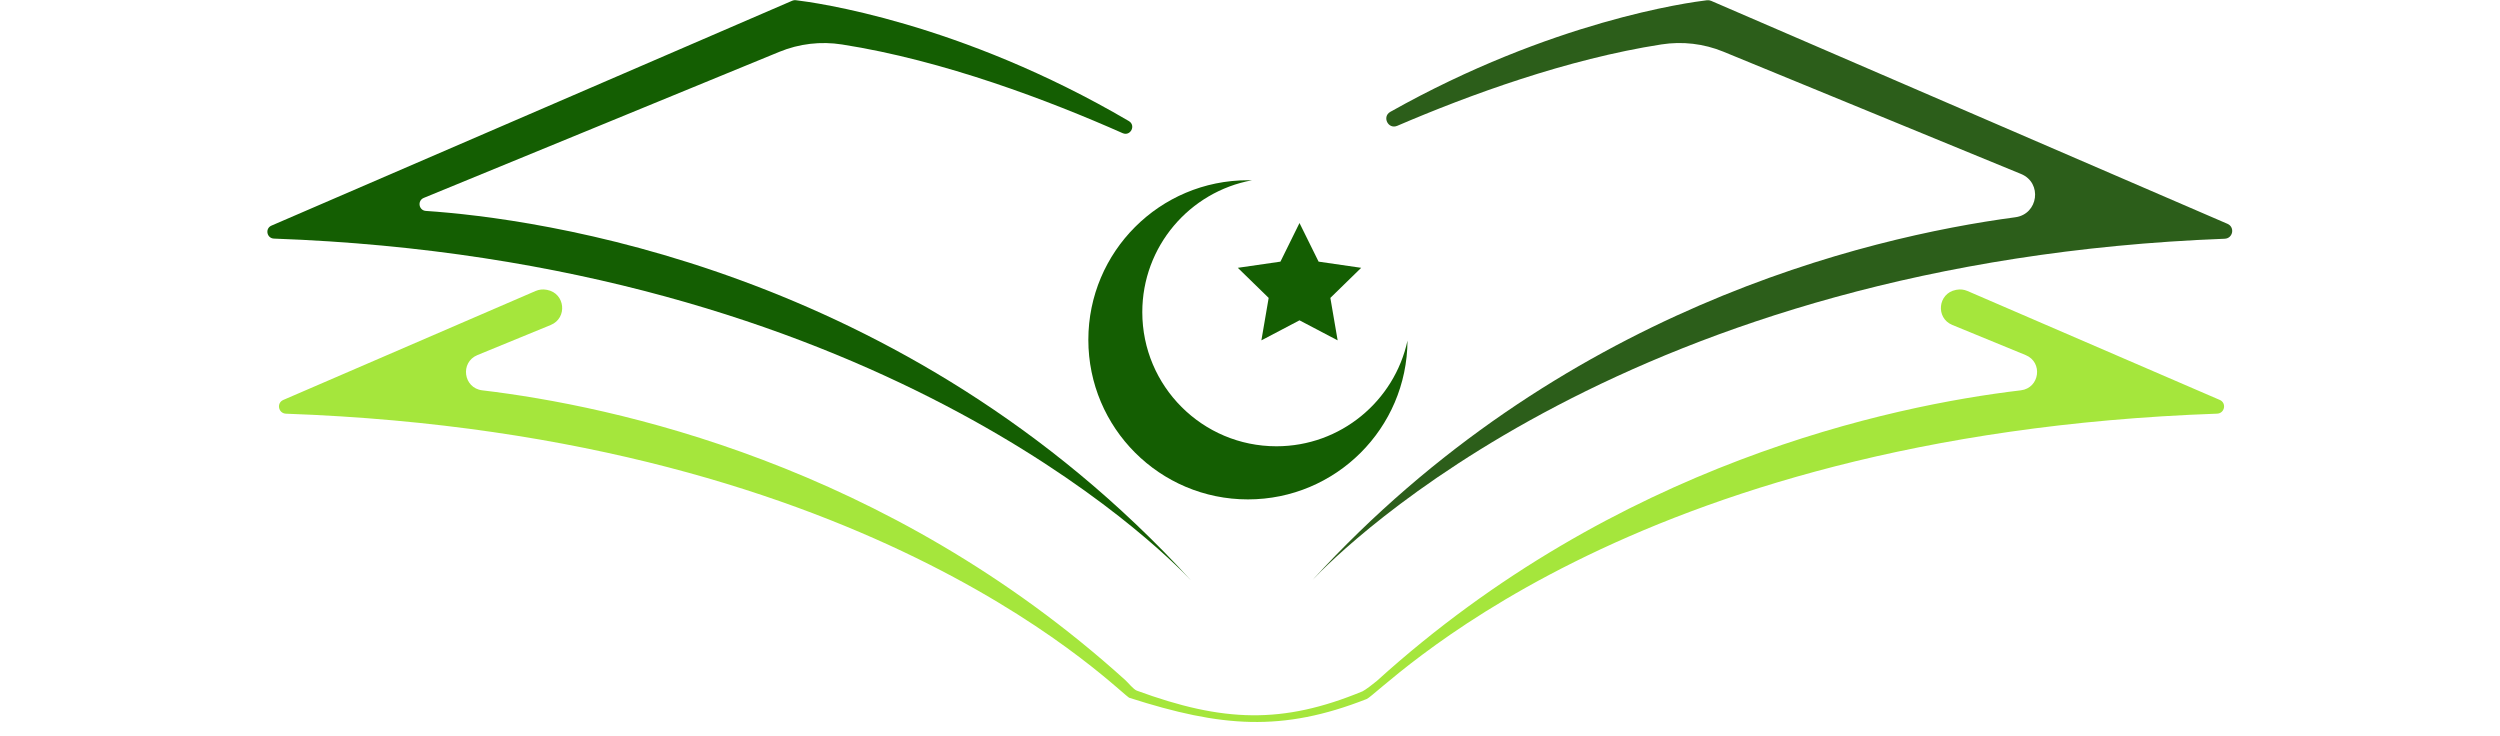
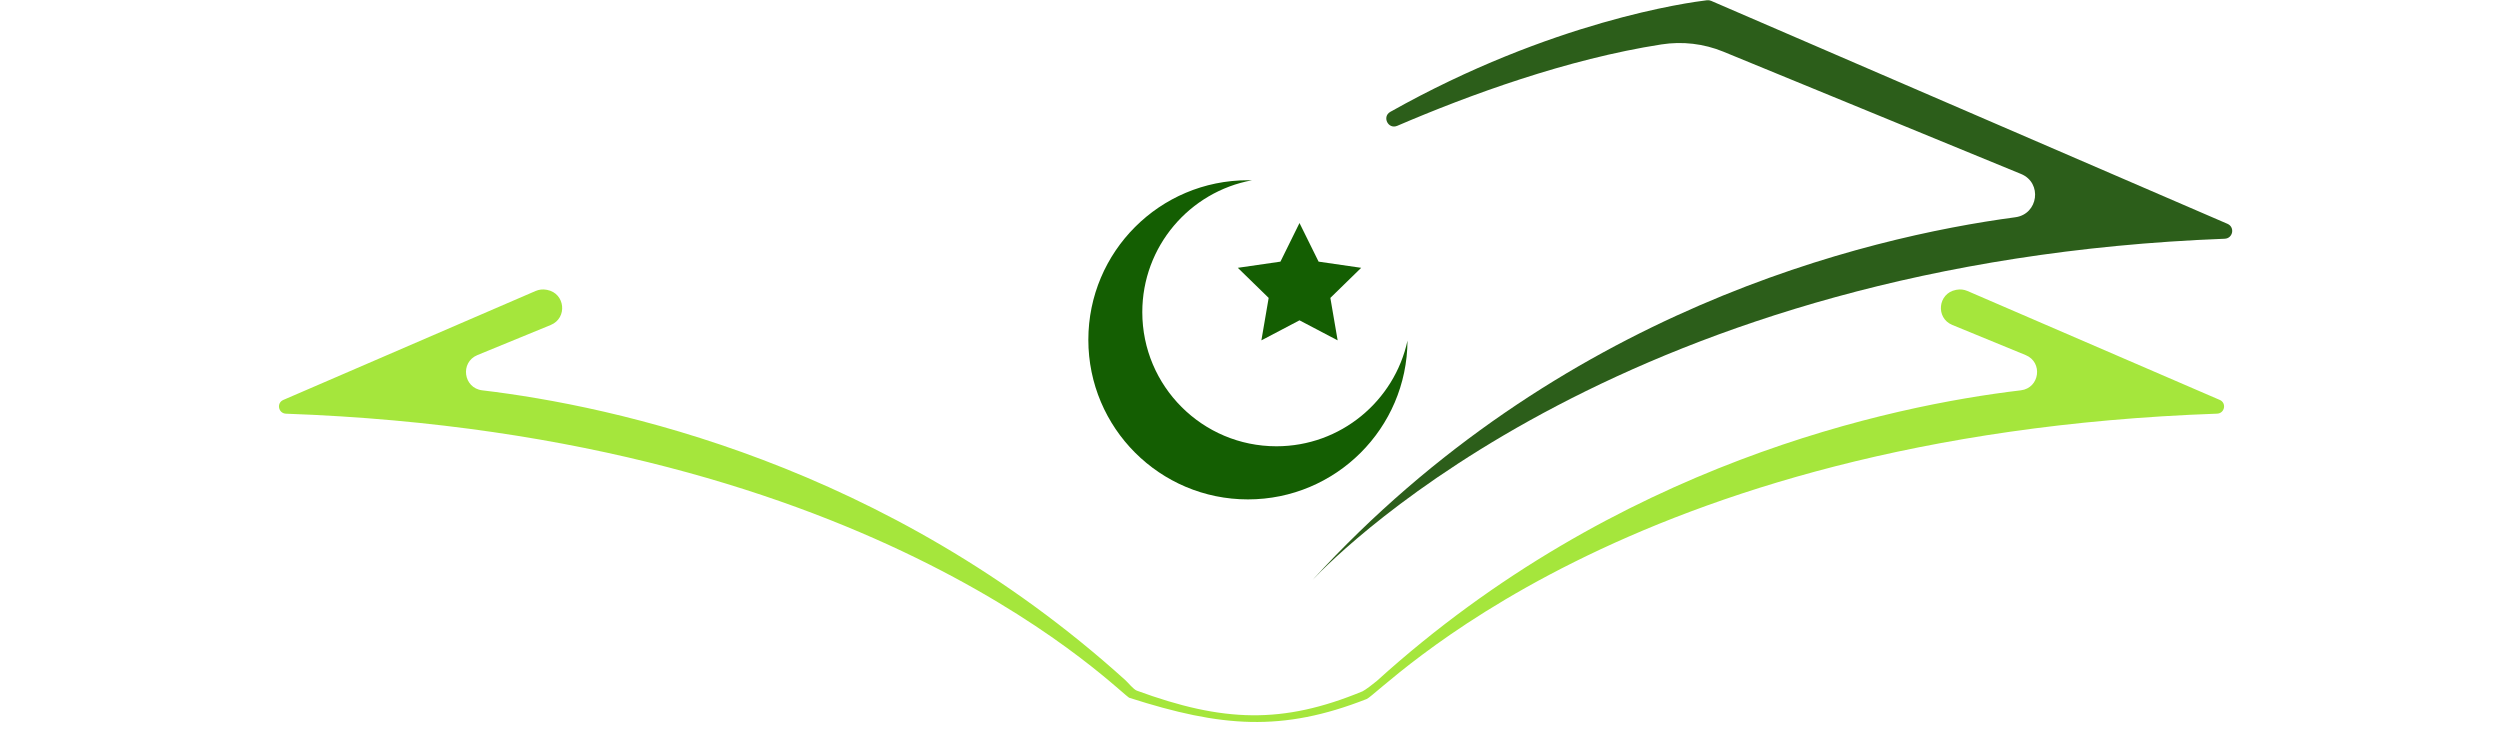
<svg xmlns="http://www.w3.org/2000/svg" width="438" viewBox="0 0 328.5 96.75" height="129">
  <defs />
  <g id="bc64460e59">
    <g clip-rule="nonzero">
      <path style=" stroke:none;fill-rule:nonzero;fill:#2c5e1a;fill-opacity:1;" d="M 292.691 29.41 L 224.836 0.109 C 224.668 0.039 224.488 0.012 224.309 0.031 C 221.895 0.316 203.922 2.758 182.691 14.695 C 181.559 15.332 182.406 17.043 183.602 16.531 C 193.051 12.477 205.918 7.762 218.316 5.836 C 221.066 5.406 223.879 5.734 226.449 6.789 L 265.566 22.859 C 268.391 24.02 267.844 28.141 264.816 28.547 C 245.016 31.199 204.77 40.879 172.441 76.23 C 176.488 71.953 214.172 34.355 292.316 31.371 C 293.414 31.332 293.699 29.848 292.691 29.41 Z M 292.691 29.41 " />
    </g>
-     <path style=" stroke:none;fill-rule:nonzero;fill:#145e02;fill-opacity:1;" d="M 36 31.352 C 35.047 31.316 34.797 30.023 35.672 29.645 L 104.105 0.094 C 104.25 0.031 104.406 0.008 104.566 0.027 C 106.918 0.301 126.086 2.859 148.328 15.906 C 149.301 16.477 148.547 17.949 147.516 17.496 C 137.938 13.254 124.02 7.93 110.645 5.844 C 107.863 5.406 105.012 5.738 102.41 6.809 L 55.684 26.004 C 54.809 26.363 55.016 27.652 55.961 27.715 C 70.113 28.664 118.695 34.926 156.465 76.23 C 152.41 71.941 114.547 34.168 36 31.352 Z M 36 31.352 " />
-     <path style=" stroke:none;fill-rule:nonzero;fill:#a5e63c;fill-opacity:1;" d="M 70.383 38.234 C 70.836 38.039 71.336 37.984 71.82 38.078 L 71.906 38.094 C 74.27 38.551 74.594 41.785 72.367 42.703 L 62.734 46.656 C 60.426 47.605 60.883 50.996 63.367 51.289 C 80.488 53.324 116.414 60.926 147.887 89.387 C 148.246 89.711 148.934 90.586 149.387 90.754 C 160.727 94.91 168.508 95.191 179.039 90.84 C 179.34 90.715 180.66 89.707 180.902 89.488 C 212.402 60.945 248.395 53.324 265.535 51.289 C 268.02 50.992 268.48 47.605 266.168 46.656 L 256.535 42.699 C 254.309 41.785 254.633 38.551 257 38.094 L 257.086 38.078 C 257.57 37.984 258.066 38.039 258.52 38.234 L 291.672 52.547 C 292.602 52.949 292.336 54.32 291.32 54.355 C 213.168 57.117 181.543 91.047 179.578 91.852 C 168.453 96.219 160.48 95.559 148.445 91.707 C 147.777 91.906 115.754 57.145 37.578 54.359 C 36.566 54.32 36.301 52.949 37.23 52.551 Z M 70.383 38.234 " />
+     <path style=" stroke:none;fill-rule:nonzero;fill:#a5e63c;fill-opacity:1;" d="M 70.383 38.234 C 70.836 38.039 71.336 37.984 71.82 38.078 L 71.906 38.094 C 74.27 38.551 74.594 41.785 72.367 42.703 L 62.734 46.656 C 60.426 47.605 60.883 50.996 63.367 51.289 C 80.488 53.324 116.414 60.926 147.887 89.387 C 148.246 89.711 148.934 90.586 149.387 90.754 C 160.727 94.91 168.508 95.191 179.039 90.84 C 179.34 90.715 180.66 89.707 180.902 89.488 C 212.402 60.945 248.395 53.324 265.535 51.289 C 268.02 50.992 268.48 47.605 266.168 46.656 L 256.535 42.699 C 254.309 41.785 254.633 38.551 257 38.094 L 257.086 38.078 C 257.57 37.984 258.066 38.039 258.52 38.234 L 291.672 52.547 C 292.602 52.949 292.336 54.32 291.32 54.355 C 213.168 57.117 181.543 91.047 179.578 91.852 C 168.453 96.219 160.48 95.559 148.445 91.707 C 147.777 91.906 115.754 57.145 37.578 54.359 C 36.566 54.32 36.301 52.949 37.23 52.551 M 70.383 38.234 " />
    <g clip-rule="nonzero">
      <path style=" stroke:none;fill-rule:nonzero;fill:#145e02;fill-opacity:1;" d="M 167.723 58.641 C 157.988 58.641 150.098 50.75 150.098 41.016 C 150.098 32.379 156.309 25.199 164.508 23.688 C 164.328 23.684 164.152 23.684 163.977 23.684 C 152.395 23.684 143.008 33.07 143.008 44.652 C 143.008 56.23 152.395 65.621 163.977 65.621 C 175.523 65.621 184.887 56.289 184.945 44.758 C 183.227 52.691 176.172 58.641 167.723 58.641 " />
    </g>
    <path style=" stroke:none;fill-rule:nonzero;fill:#145e02;fill-opacity:1;" d="M 170.754 29.305 L 173.262 34.379 L 178.859 35.191 L 174.809 39.145 L 175.766 44.723 L 170.754 42.09 L 165.746 44.723 L 166.703 39.145 L 162.648 35.191 L 168.25 34.379 L 170.754 29.305 " />
  </g>
</svg>